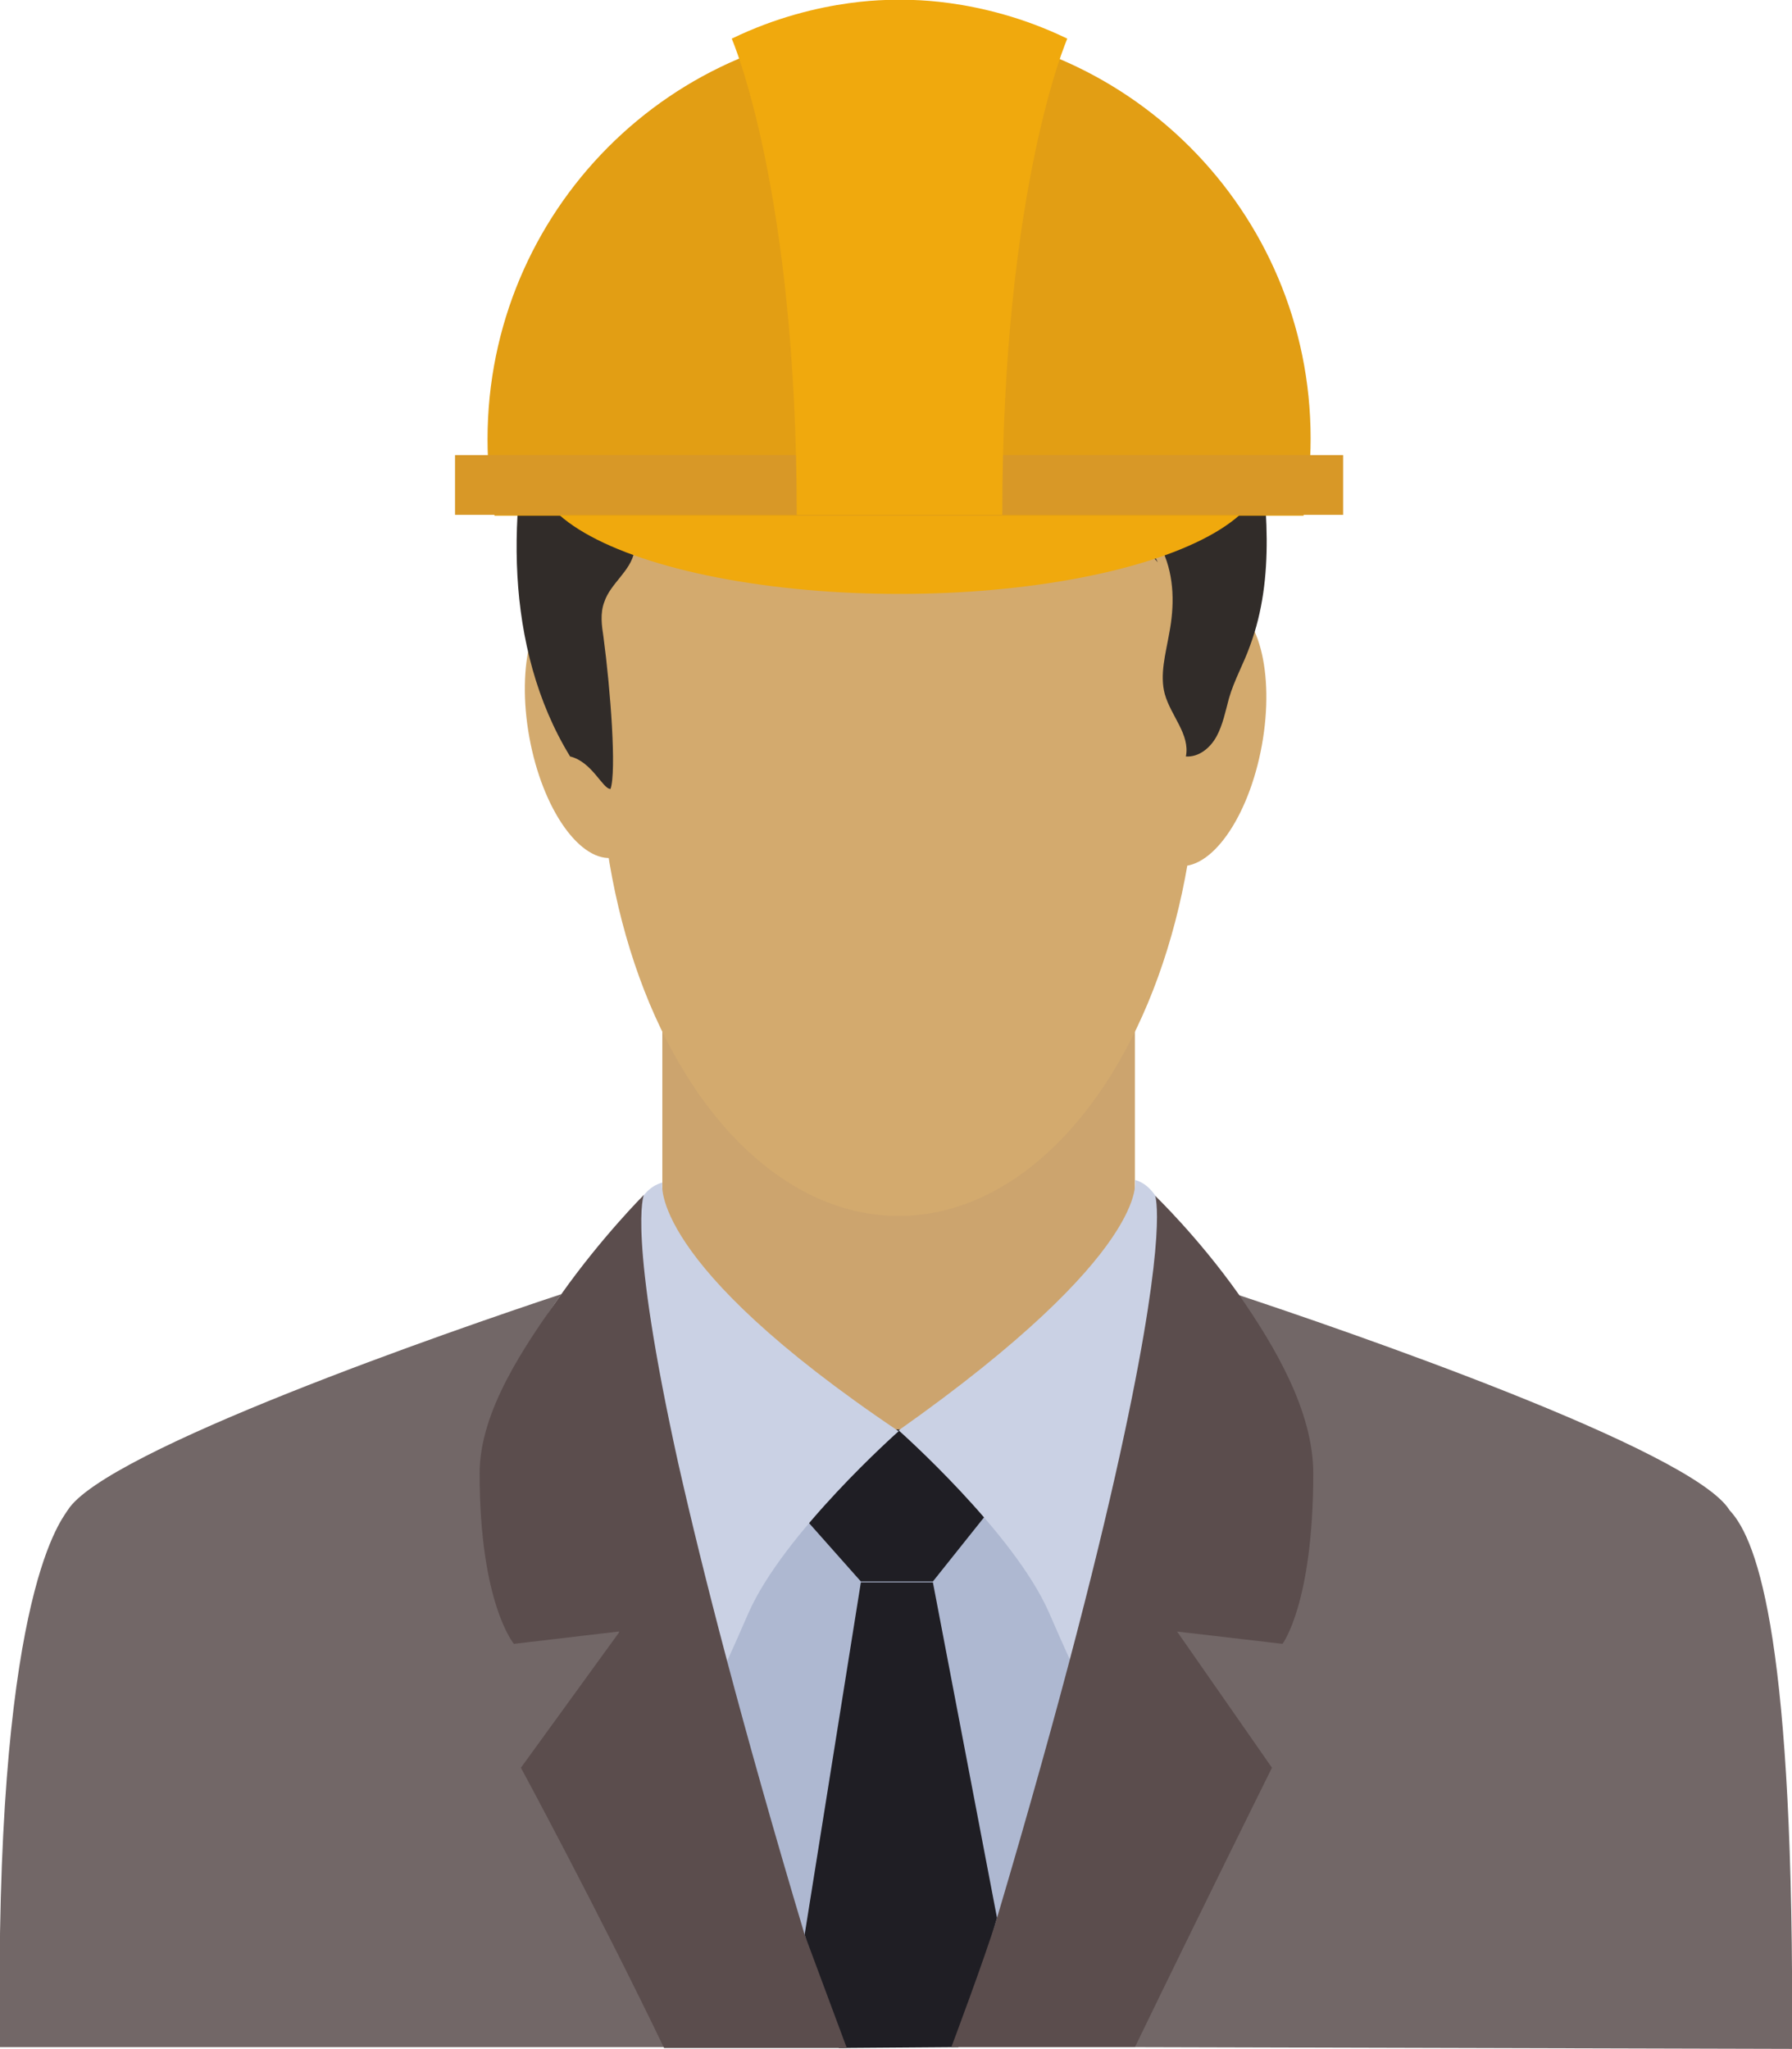
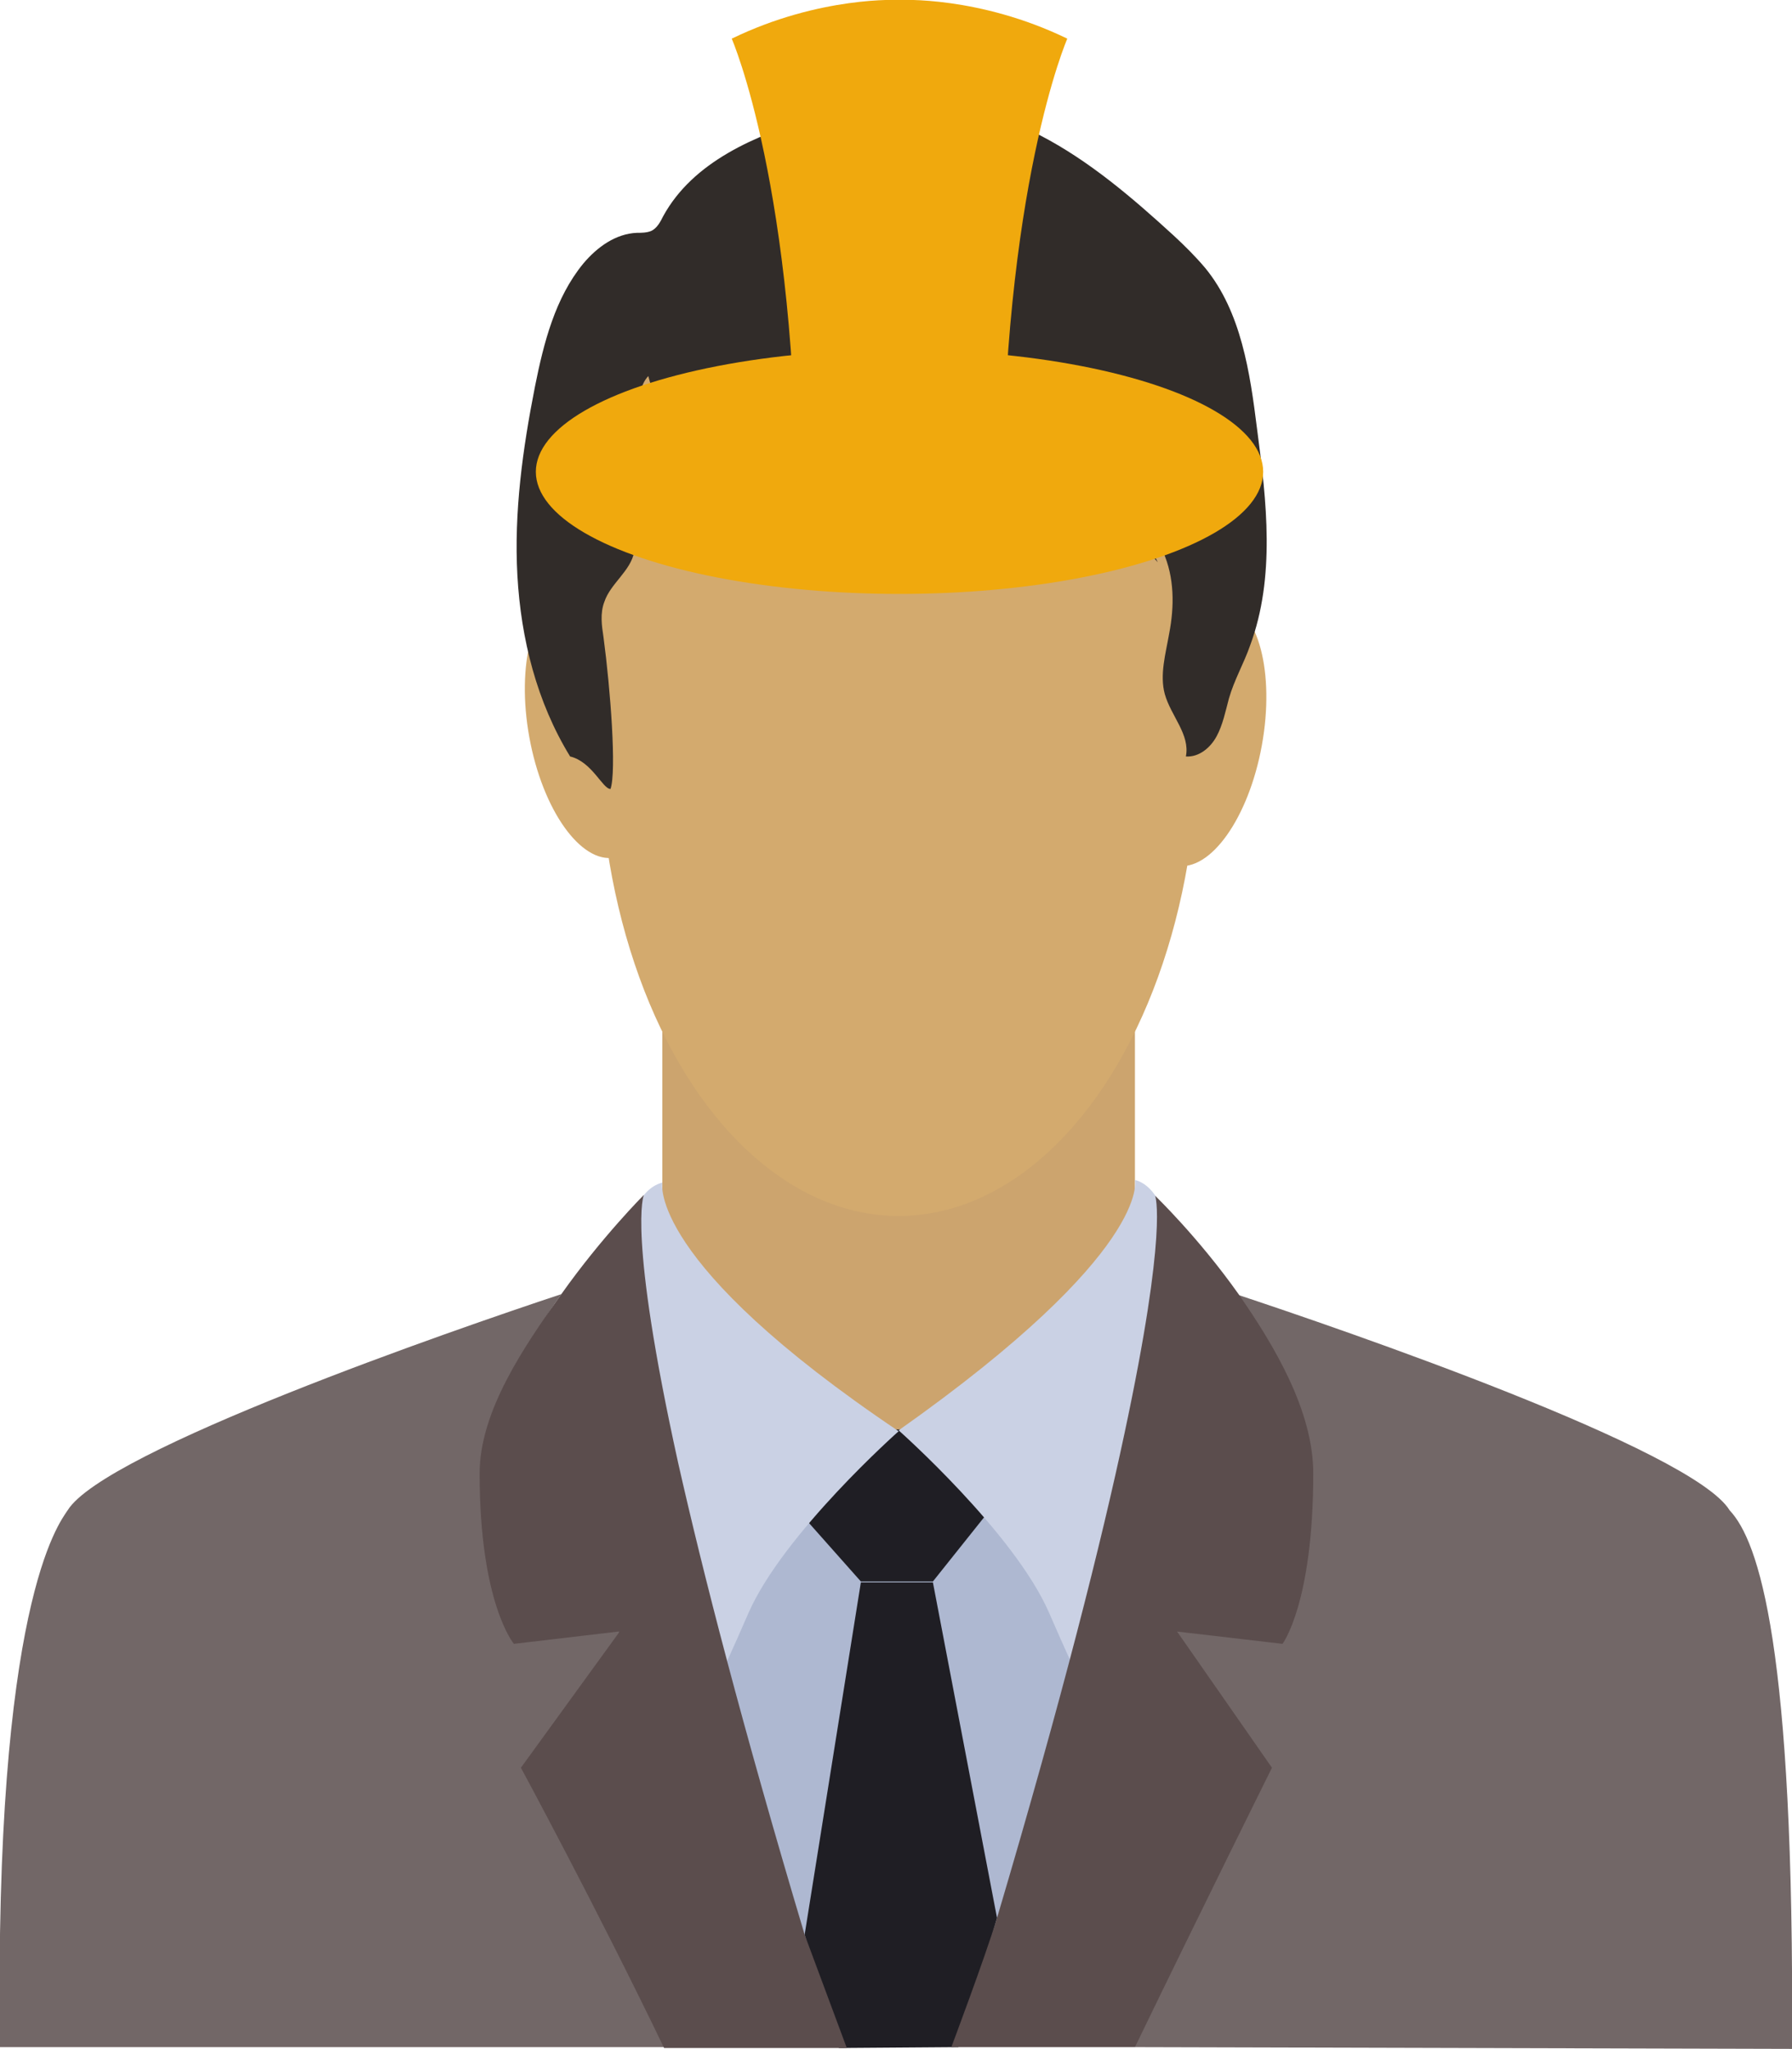
<svg xmlns="http://www.w3.org/2000/svg" version="1.1" x="0px" y="0px" width="204px" height="233.2px" viewBox="0 0 204 233.2" style="enable-background:new 0 0 204 233.2;" xml:space="preserve">
  <style type="text/css">
	.st0{fill:#AEB8D1;}
	.st1{fill:#A5AFC6;}
	.st2{fill:#CCA46E;}
	.st3{fill:none;}
	.st4{fill:#D3AA6E;}
	.st5{fill:#312C29;}
	.st6{fill:#1F1E24;}
	.st7{fill:#CAD1E4;}
	.st8{fill:#726767;}
	.st9{fill:#5B4D4D;}
	.st10{fill:#F0A90D;}
	.st11{fill:#E29E14;}
	.st12{fill:#D89827;}
</style>
  <defs>
</defs>
  <g id="man_1_">
    <path id="XMLID_71_" class="st0" d="M121.5,220c-1.9,3.8-4.1,7.9-8,9.8c-2.9,1.4-6.2,1.4-9.4,1.3c-4.2-0.1-8.5-0.2-12.7-0.3   c-0.7,0-1.5,0-2.2-0.4c-0.9-0.4-1.4-1.4-2-2.2c-3.4-5.9-6.8-11.9-8.5-18.5c-0.9-3.6-1.3-7.3-1.7-11c-1.1-11.5-2.3-22.9-3.4-34.4   c3.8-0.5,7.6-1,11.4-1.5c2.6-0.3,5.1-0.7,7.7-0.8c2.7-0.1,5.3,0,8,0.1c1.1,0,2.2,0.1,3.3,0.1c4.8,0.2,9.7,0.4,14.5,0.6   c3.8,0.2,8,0.5,10.5,3.4c2,2.4,2.2,5.7,2.4,8.9c0.2,5.4,0.4,11-1.4,16.1c-1,2.9-2.7,5.6-3.2,8.7c-0.3,1.8-0.2,3.7-0.3,5.6   C126.2,210.6,123.9,215.4,121.5,220z" />
    <polygon id="XMLID_68_" class="st1" points="70.4,185.7 70.4,185.8 70.5,185.7  " />
    <rect id="XMLID_65_" x="75.4" y="113.4" class="st2" width="53.8" height="51.6" />
-     <path id="XMLID_62_" class="st3" d="M66.3,105c2.4,7.2,9.5,12.5,17.1,12.8c0.6-0.4,0.2-1.3-0.2-1.9c-6.5-9.8-13.7-19.2-18.3-30.1   C65.6,92.2,64.3,98.8,66.3,105z" />
    <ellipse id="XMLID_59_" transform="matrix(0.984 0.179 -0.179 0.984 17.211 -23.146)" class="st4" cx="136.6" cy="83.6" rx="7.1" ry="15.2" />
    <ellipse id="XMLID_56_" transform="matrix(-0.984 0.179 -0.179 -0.984 148.157 151.9)" class="st4" cx="67.2" cy="82.6" rx="7.1" ry="15.2" />
    <ellipse id="XMLID_53_" transform="matrix(0.996 -8.708052e-02 8.708052e-02 0.996 -7.018 6.324)" class="st3" cx="69" cy="83.6" rx="7.1" ry="15.2" />
    <ellipse id="XMLID_50_" class="st4" cx="102.3" cy="84" rx="34.1" ry="54.4" />
    <path id="XMLID_47_" class="st4" d="M72.2,33.4c3.8-1.5,8.3,0.2,11.1,3.2c2.7,3,4,7.1,4.3,11.2c0.4,4.1,0,8.1,0,12.2   c0,2,0.1,4-0.3,6c-0.7,3.8-2.9,7.1-5,10.3c-1.5,2.2-3,4.4-5.4,5.6c-3.7,1.8-8.6,0.1-10.9-3.4c-2-3.1-2.2-7-2.4-10.7   c-0.2-7.5-0.4-15,0.9-22.4C65.5,40.5,67.6,35.1,72.2,33.4z" />
    <path id="XMLID_44_" class="st5" d="M75.5,24.6c-0.3,0.6-0.7,1.4-1.4,1.7c-0.5,0.2-1.1,0.2-1.6,0.2c-2.4,0.1-4.5,1.6-6.1,3.5   c-3.2,3.9-4.5,9-5.5,14c-1.4,7.1-2.4,14.3-2,21.5c0.4,7.2,2.2,14.4,6,20.6c2.5,0.6,3.7,3.7,4.6,3.7c0.7-2,0-11.3-0.8-17.3   c-0.2-1.3-0.4-2.7,0.1-4c0.7-2.1,3-3.5,3.4-5.7c0.3-1.4-0.3-2.8-0.3-4.2c-0.1-2.6,1.4-5,1.5-7.6c0-2.8-1.5-6.1,0.4-8.2   c1.4,5.2,3.5,10.8,8.1,13.7c2.8,1.7,6.2,2.2,9.4,2.3c7.4,0.4,15.1-0.5,22.1,2c-1.5-3.3-5.6-4.4-9.2-5.1c2.5,0.8,4.9,1.6,7.5,2   c3.5,0.7,7.2,0.7,10.7,1.4c3.5,0.7,7.1,2.1,9.4,4.9c-1.3-2.8-3.8-5.1-6.8-6.1c3.1-0.2,6.1,2.1,7.4,4.9c1.3,2.9,1.3,6.2,0.7,9.3   c-0.4,2.3-1.1,4.7-0.5,6.9c0.7,2.5,2.9,4.6,2.4,7.1c1.5,0.1,2.8-1,3.5-2.3c0.7-1.3,1-2.8,1.4-4.3c0.6-2.1,1.7-4,2.4-6   c2.9-7.8,1.9-16.4,0.8-24.7c-0.8-6.4-1.8-13.3-5.9-18.3c-1.1-1.3-2.3-2.5-3.6-3.7c-4.7-4.3-9.6-8.5-15.2-11.4   c-5.6-3-12.1-4.7-18.4-3.9c-2.5,0.3-4.9,1.1-7.3,1.9C86,15.4,78.9,18.4,75.5,24.6z" />
    <polygon id="XMLID_41_" class="st6" points="90.1,171.1 98,180 106.2,180 113.3,171.1 108,162.7 97.6,162.7  " />
    <path id="XMLID_38_" class="st7" d="M75.4,134.6c0,0-1.8,9,26.9,28.3c0,0-13.1,11.6-17.1,20.7c-4,9.2-3.3,7-3.3,7l-11.6-37.9   C70.3,152.6,69.5,136.1,75.4,134.6z" />
    <path id="XMLID_35_" class="st7" d="M129.2,134.3c0,0,2,8.1-26.9,28.5c0,0,13.1,11.6,17.1,20.7c4,9.2,3.3,7,3.3,7l11.6-37.9   C134.2,152.6,135,135.8,129.2,134.3z" />
    <path id="XMLID_34_" class="st8" d="M75.6,233c9.7-15.1-1.8-31.4-1.8-31.4l0.6-17l-2.9-2.3l-8.8,1.1c0,0-7-0.9-7-15.7   c0-7.1,4-14.5,8.2-20.4c-12.1,4-52,17.8-56.2,24.6C6.7,173.4-0.7,182.7,0,233H75.6z" />
    <path id="XMLID_33_" class="st8" d="M142.9,181.2l-12.2,3.3l3.6,16.4c0,0-8.7,17.1-5.1,32.1l74.8,0.2c0.3-45.9-3.8-57.8-7.1-61.3   c-4.2-6.9-44.1-20.6-56.2-24.6c4.2,5.9,1.3,12.8,1.3,19.8C142,181.9,142.9,181.2,142.9,181.2z" />
    <path id="XMLID_32_" class="st6" d="M109.1,233c1.6-5.2,3.1-10.1,4.4-14.7l-7.3-38.2H98l-6.4,40.1c1.2,4.1,2.5,8.4,3.9,12.9   L109.1,233z" />
    <path id="XMLID_29_" class="st9" d="M58.5,187.1l11.9-1.4l0.1,0l-0.1,0.2l-11.1,15.3c0,0,8.6,15.9,16.3,31.9l20.8,0l-4.8-12.9   c-7.2-24.1-11.6-41.3-14.4-53.7c-5.8-26.3-3.9-30.5-3.9-30.5s-4.8,4.8-9.4,11.3c-4.2,5.9-9.3,13.3-9.3,20.4   C54.6,182.5,58.5,187.1,58.5,187.1z" />
    <path id="XMLID_26_" class="st9" d="M129.2,233c7.7-15.9,15.6-31.8,15.6-31.8L134,185.7l12,1.4c0,0,3.5-4.6,3.5-19.4   c0-7.1-4.4-14.5-8.5-20.4c-4.6-6.5-9.5-11.2-9.5-11.2s1.5,3.7-3.5,27.1c-2.6,12.2-7,29.8-14.5,55.1c-1.4,4.6-5.2,14.7-5.2,14.7   L129.2,233z" />
  </g>
  <g id="hardhat_1_">
    <g id="XMLID_21_">
      <ellipse id="XMLID_25_" class="st10" cx="102.4" cy="53.7" rx="41.4" ry="13.9" />
-       <path id="XMLID_24_" class="st11" d="M148.4,58.6c0.5-2.8,0.8-5.7,0.8-8.7c0-25.9-21-46.9-46.9-46.9S55.5,24.1,55.5,50    c0,3,0.3,5.9,0.8,8.7H148.4z" />
-       <rect id="XMLID_23_" x="51.8" y="51.8" class="st12" width="101.1" height="6.8" />
      <path id="XMLID_22_" class="st10" d="M102.4,0c0,0-9-0.5-19.1,4.4c0,0,7.4,16.9,7.4,54.2h11.7h11.7c0-37.3,7.4-54.2,7.4-54.2    C111.4-0.5,102.4,0,102.4,0z" />
    </g>
  </g>
</svg>